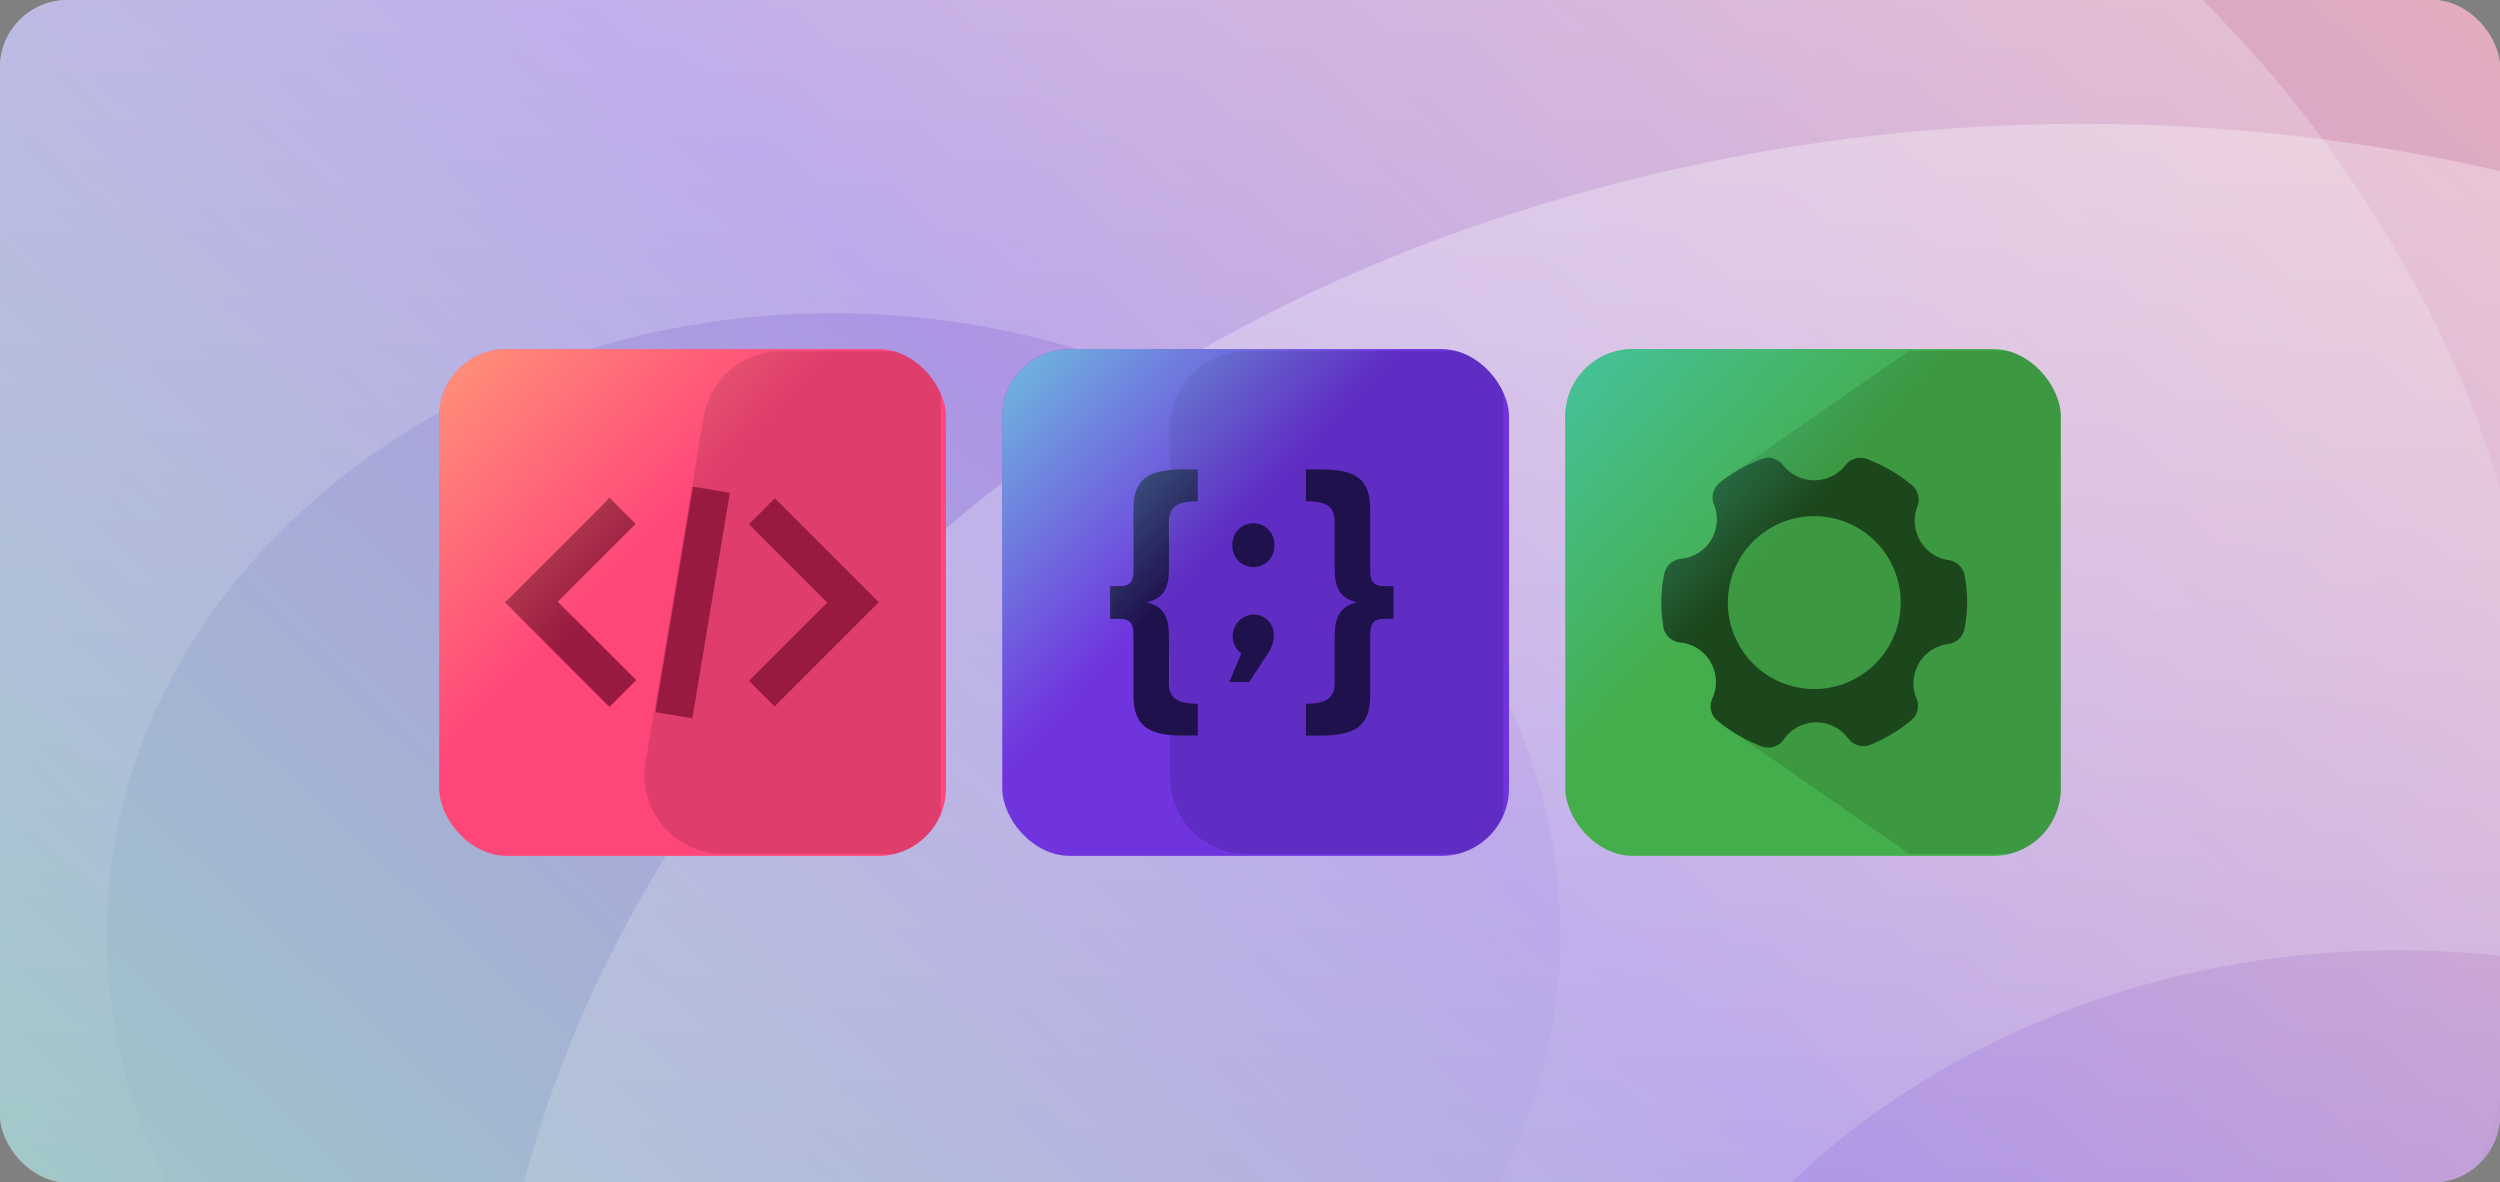
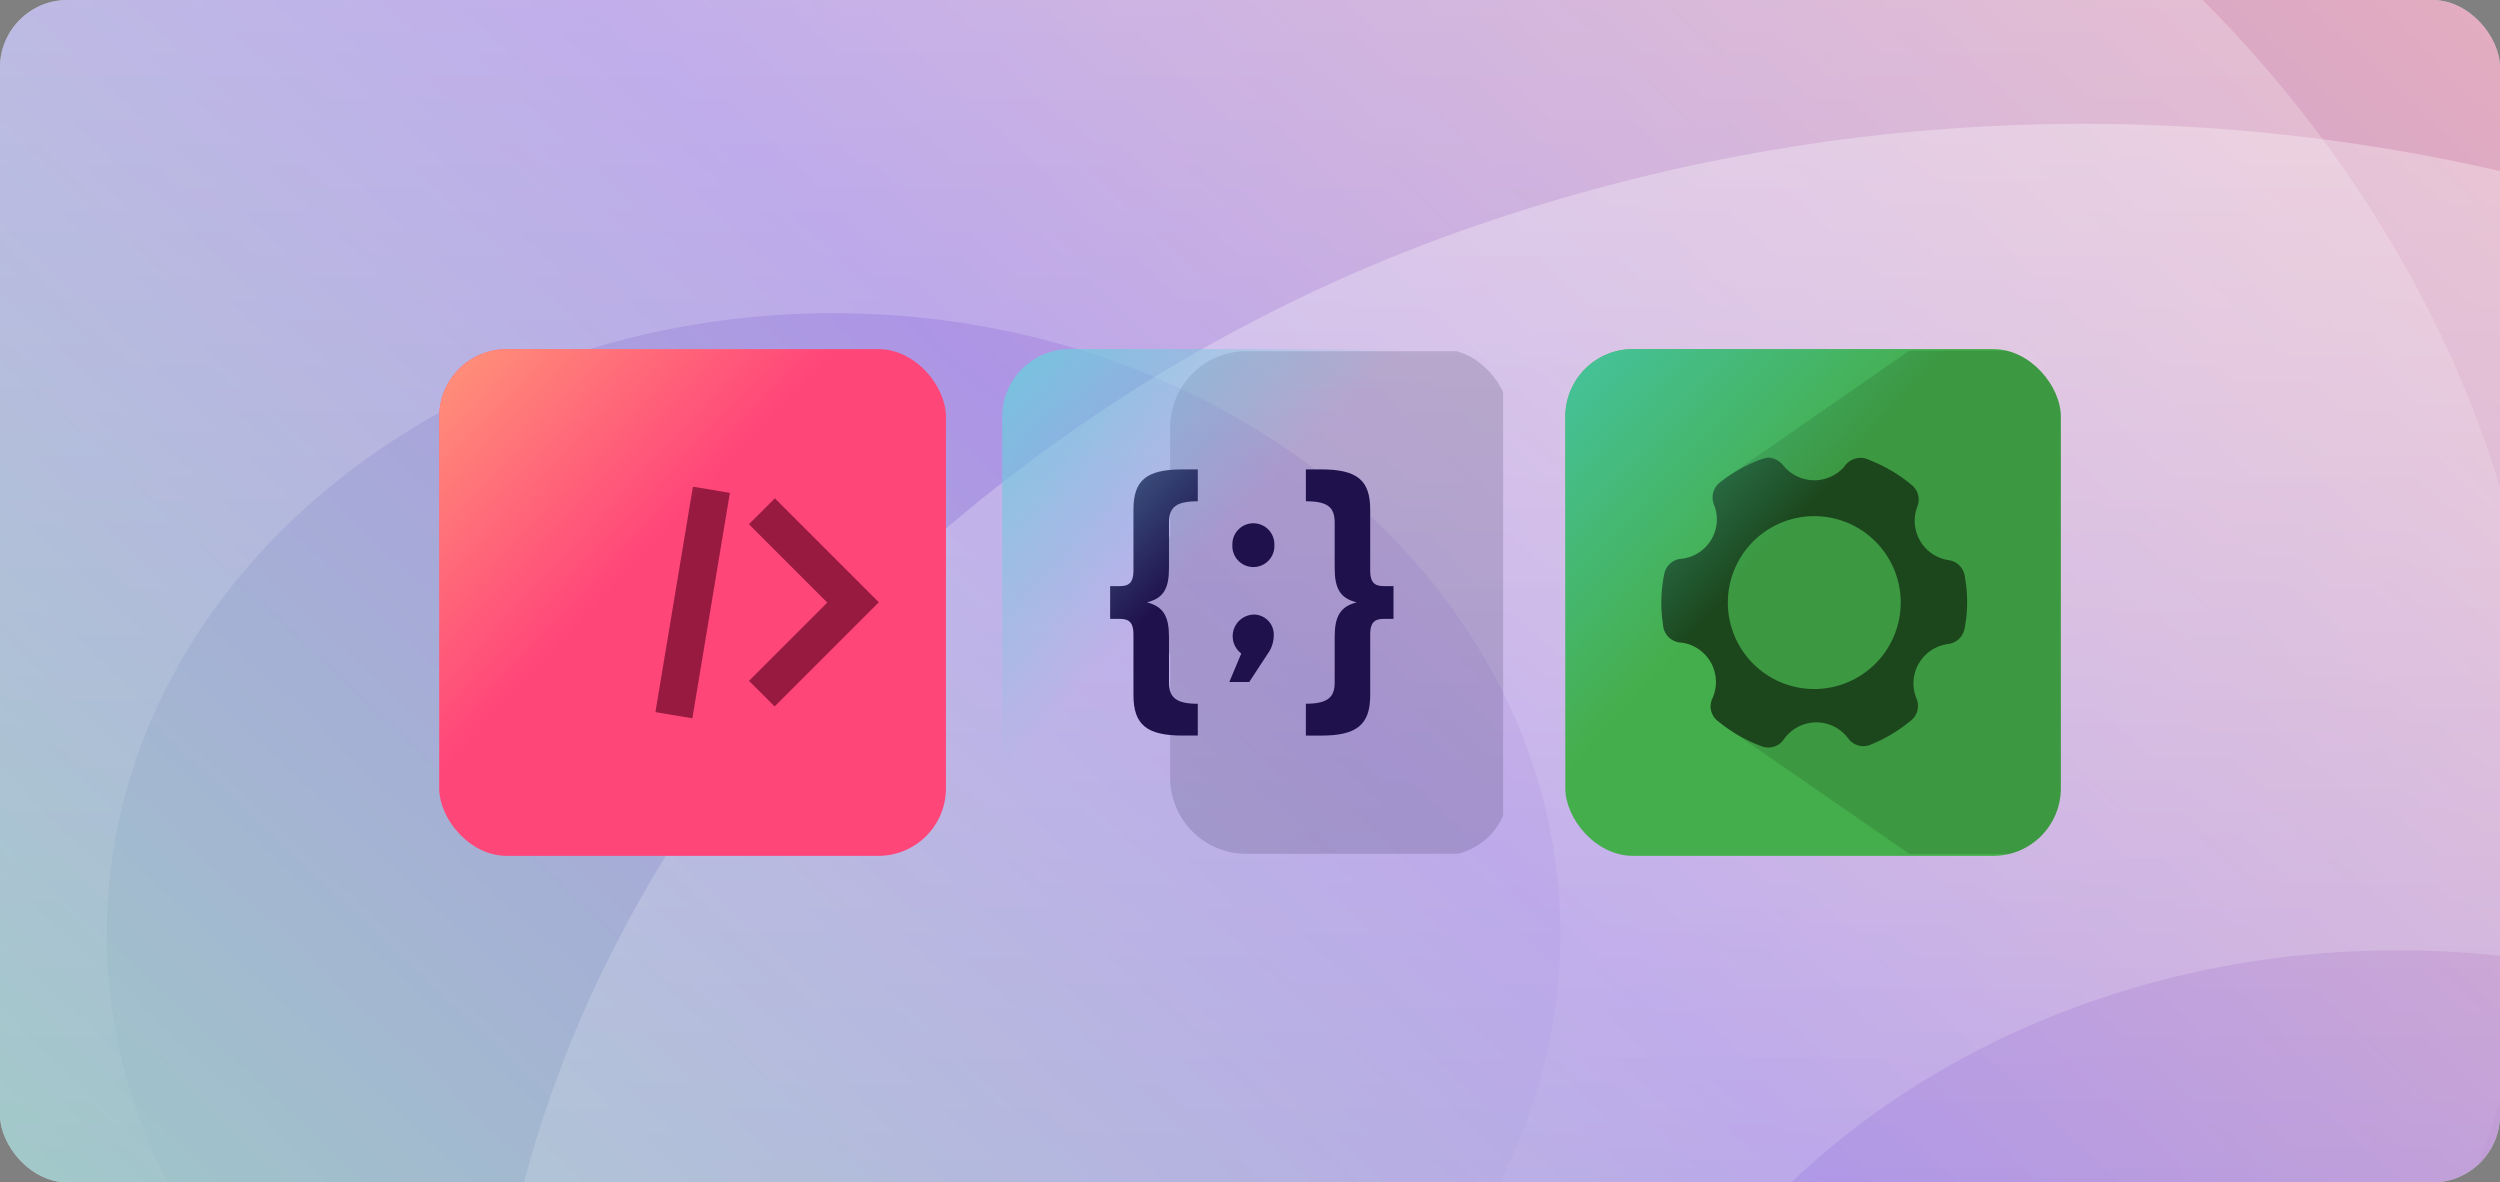
<svg xmlns="http://www.w3.org/2000/svg" xmlns:xlink="http://www.w3.org/1999/xlink" width="222" height="105" viewBox="0 0 222 105">
  <rect x="0" y="0" width="222" height="105" fill="#808080" stroke="none" />
  <defs>
    <linearGradient id="9ie6nushra" x1=".5" y1="1" x2=".5" gradientUnits="objectBoundingBox">
      <stop offset="0" stop-color="#ff7f79" />
      <stop offset="1" stop-color="#ff4679" />
    </linearGradient>
    <linearGradient id="fpvzh9hync" x1="-.053" y1="-.018" x2=".402" y2=".408" gradientUnits="objectBoundingBox">
      <stop offset="0" stop-color="#ffa679" />
      <stop offset="1" stop-color="#ffa179" stop-opacity="0" />
    </linearGradient>
    <linearGradient id="wdsn0jdf6e" x1=".976" x2="0" y2="1" gradientUnits="objectBoundingBox">
      <stop offset="0" stop-color="#ff7379" />
      <stop offset=".502" stop-color="#6f34de" />
      <stop offset="1" stop-color="#45be8b" />
    </linearGradient>
    <linearGradient id="ns6n0uvh7b" x1=".5" x2=".5" y2=".733" gradientUnits="objectBoundingBox">
      <stop offset="0" stop-color="#fff" stop-opacity=".569" />
      <stop offset="1" stop-color="#fff" stop-opacity="0" />
    </linearGradient>
    <linearGradient id="hao2vqxrgg" y1="1" y2=".267" xlink:href="#ns6n0uvh7b" />
    <linearGradient id="5gthlb207j" x1="-.053" y1="-.018" x2=".402" y2=".408" gradientUnits="objectBoundingBox">
      <stop offset="0" stop-color="#6fcade" />
      <stop offset="1" stop-color="#6fcade" stop-opacity="0" />
    </linearGradient>
    <linearGradient id="krvk3pd4wl" x1="-.053" y1="-.018" x2=".402" y2=".408" gradientUnits="objectBoundingBox">
      <stop offset="0" stop-color="#45c5a6" />
      <stop offset="1" stop-color="#45c5a6" stop-opacity="0" />
    </linearGradient>
    <clipPath id="7zidnsexrd">
      <rect width="222" height="105" rx="6" style="fill:#5923eb;opacity:.07" />
    </clipPath>
    <clipPath id="39107xturf">
      <path data-name="Rectangle 826" transform="translate(0 -.001)" style="fill:url(#9ie6nushra)" d="M0 0h222v219H0z" />
    </clipPath>
    <clipPath id="9iq7t83fuh">
      <rect data-name="Rectangle 832" width="45" height="45" rx="6" transform="translate(.089 -.188)" style="opacity:.9;fill:url(#fpvzh9hync)" />
    </clipPath>
    <clipPath id="4gsmvaowhi">
      <rect data-name="Rectangle 835" width="45" height="45" rx="6" transform="translate(.188 -.188)" style="fill:#6f34de" />
    </clipPath>
    <clipPath id="7voinyljek">
      <rect data-name="Rectangle 838" width="44" height="45" rx="6" transform="translate(.287 -.189)" style="fill:#45ae4c" />
    </clipPath>
  </defs>
  <g data-name="XHTML CSS &amp; JavaScript">
    <g>
      <rect data-name="close-up-profile-picture-smiling-young-caucasian-woman-talk-speak-video-call-home-headshot-portrait-happy-millennial-female-look-camera-have-webcam-vi" width="222" height="105" rx="6" style="fill:#ecf7ed" />
      <g data-name="Mask Group 4" style="clip-path:url(#7zidnsexrd)">
        <g data-name="XHTML CSS &amp; JavaScript">
          <path data-name="Rectangle 737" transform="translate(0 -57.001)" style="opacity:.5;fill:url(#wdsn0jdf6e)" d="M0 0h222v219H0z" />
          <g data-name="Mask Group 30" transform="translate(0 -57)" style="clip-path:url(#39107xturf)">
            <path data-name="Subtraction 24" d="M142 242a162.524 162.524 0 0 1-55.273-9.508 145.055 145.055 0 0 1-45.136-25.932 121.531 121.531 0 0 1-30.432-38.46 104.97 104.97 0 0 1 0-94.2 121.534 121.534 0 0 1 30.432-38.459A145.055 145.055 0 0 1 86.727 9.508a165.406 165.406 0 0 1 110.545 0 145.054 145.054 0 0 1 45.136 25.932 121.534 121.534 0 0 1 30.433 38.46 104.971 104.971 0 0 1 0 94.2 121.531 121.531 0 0 1-30.432 38.461 145.055 145.055 0 0 1-45.136 25.932A162.524 162.524 0 0 1 142 242zm27.933-168.608c-39.791 0-72.164 27.586-72.164 61.492s32.373 61.492 72.164 61.492 72.167-27.585 72.167-61.492-32.376-61.492-72.167-61.492z" transform="translate(43 67.999)" style="fill:url(#ns6n0uvh7b);opacity:.55" />
            <path data-name="Subtraction 25" d="M127 0a145.017 145.017 0 0 0-49.434 8.526A129.65 129.65 0 0 0 37.2 31.779 108.933 108.933 0 0 0 9.98 66.267a94.345 94.345 0 0 0 0 84.465 108.935 108.935 0 0 0 27.22 34.489 129.65 129.65 0 0 0 40.368 23.253 147.572 147.572 0 0 0 98.868 0 129.65 129.65 0 0 0 40.364-23.253 108.935 108.935 0 0 0 27.218-34.488 94.345 94.345 0 0 0 0-84.465A108.933 108.933 0 0 0 216.8 31.779a129.651 129.651 0 0 0-40.366-23.253A145.017 145.017 0 0 0 127 0zm24.982 151.189c-35.588 0-64.541-24.736-64.541-55.139s28.953-55.139 64.541-55.139 64.541 24.736 64.541 55.139-28.953 55.139-64.541 55.139z" transform="rotate(180 113 118)" style="fill:url(#hao2vqxrgg);opacity:.55" />
            <path data-name="Subtraction 26" d="M128.5 0a147.069 147.069 0 0 0-50.018 8.6 131.264 131.264 0 0 0-40.845 23.472A109.98 109.98 0 0 0 10.1 66.878a95 95 0 0 0 0 85.244 109.983 109.983 0 0 0 27.539 34.806A131.263 131.263 0 0 0 78.482 210.4a149.677 149.677 0 0 0 100.036 0 131.263 131.263 0 0 0 40.845-23.468 109.983 109.983 0 0 0 27.537-34.81 95 95 0 0 0 0-85.244 109.981 109.981 0 0 0-27.539-34.806A131.263 131.263 0 0 0 178.518 8.6 147.069 147.069 0 0 0 128.5 0zm25.277 152.583c-36.008 0-65.3-24.964-65.3-55.648s29.295-55.648 65.3-55.648 65.3 24.964 65.3 55.648-29.291 55.648-65.3 55.648z" transform="translate(18 -73.001)" style="opacity:.75;fill:url(#hao2vqxrgg)" />
          </g>
        </g>
      </g>
    </g>
    <g data-name="Group 520">
      <g data-name="Mask Group 32" transform="translate(38.911 31.189)" style="clip-path:url(#9iq7t83fuh)">
        <g data-name="Group 529">
          <g data-name="Group 528">
            <rect data-name="Rectangle 830" width="45" height="45" rx="6" transform="translate(.089 -.188)" style="fill:#ff4679" />
            <g data-name="Group 526">
-               <path data-name="Path 8407" d="M474.628 167.645v-40.157a2.235 2.235 0 0 0-2.235-2.235h-11.929a6.977 6.977 0 0 0-6.881 5.818c-1.32 7.831-3.675 21.8-5.168 30.673a6.978 6.978 0 0 0 6.882 8.136h17.1a2.235 2.235 0 0 0 2.231-2.235z" transform="translate(-430.001 -125.253)" style="opacity:.15;fill:#2d0b1d" />
-             </g>
+               </g>
            <g data-name="Group 527">
-               <path data-name="Path 8408" d="M338.055 250.271a3.108 3.108 0 0 0 .295-.232q4.369-4.364 8.732-8.732a2.361 2.361 0 0 0 .218-.29l2.344 2.34-6.914 6.913 6.964 6.963-2.377 2.378-9.261-9.274z" transform="translate(-332.11 -228.028)" style="fill:#991a41" />
              <path data-name="Path 8409" d="m537.968 250.938-6.959-6.959 2.305-2.3 9.231 9.231-9.251 9.251-2.279-2.272z" transform="translate(-503.417 -228.618)" style="fill:#991a41" />
              <path data-name="Path 8410" d="m460.337 232.48 3.282.546-3.33 20.021-3.282-.547z" transform="translate(-437.717 -220.45)" style="fill:#991a41" />
            </g>
            <rect data-name="Rectangle 831" width="45" height="45" rx="6" transform="translate(.089 -.188)" style="opacity:.9;fill:url(#fpvzh9hync)" />
          </g>
        </g>
      </g>
      <g data-name="Mask Group 33" transform="translate(88.812 31.188)" style="clip-path:url(#4gsmvaowhi)">
        <g data-name="Group 534">
-           <rect data-name="Rectangle 833" width="45" height="45" rx="6" transform="translate(.188 -.188)" style="fill:#6f34de" />
          <g data-name="Group 530">
            <path data-name="Path 8411" d="M945.591 168.114v-40.157a2.235 2.235 0 0 0-2.235-2.235H922.78a6.757 6.757 0 0 0-6.757 6.757v9.633l-2.4 5.824 2.4 4.786v10.871a6.757 6.757 0 0 0 6.757 6.757h20.577a2.235 2.235 0 0 0 2.234-2.236z" transform="translate(-900.926 -125.722)" style="fill:#0d082b;opacity:.15" />
          </g>
          <g data-name="Group 533">
            <g data-name="Group 531">
              <path data-name="Path 8412" d="M985.773 271.731a2.784 2.784 0 0 1-.517 1.55l-1.659 2.53h-1.768l1.061-2.53a1.924 1.924 0 0 1 1.061-3.455 1.779 1.779 0 0 1 1.822 1.905zm-3.672-8.106a1.864 1.864 0 1 1 3.727 0 1.867 1.867 0 1 1-3.727 0z" transform="translate(-961.477 -246.44)" style="fill:#1f114c" />
            </g>
            <g data-name="Group 532">
              <path data-name="Path 8413" d="M890.777 231.069c1.469.381 1.959 1.251 1.959 3.074v4.057c0 1.333.653 1.877 2.557 1.877v2.823h-1.361c-3.182 0-4.351-.979-4.351-3.59v-5.41c0-.979-.354-1.36-1.17-1.36h-.9v-2.911h.9c.816 0 1.17-.381 1.17-1.36v-5.44c0-2.611 1.169-3.563 4.351-3.563h1.361v2.829c-1.9 0-2.557.517-2.557 1.877v4.053c0 1.82-.49 2.691-1.959 3.044z" transform="translate(-877.742 -208.77)" style="fill:#1f114c" />
              <path data-name="Path 8414" d="M1050.222 229.628v2.911h-.9c-.816 0-1.17.381-1.17 1.36v5.413c0 2.611-1.17 3.59-4.352 3.59h-1.36v-2.829c1.9 0 2.557-.544 2.557-1.877v-4.053c0-1.823.489-2.693 1.959-3.074-1.469-.354-1.959-1.224-1.959-3.047v-4.052c0-1.36-.653-1.877-2.557-1.877v-2.829h1.36c3.182 0 4.352.952 4.352 3.563v5.44c0 .979.354 1.36 1.17 1.36z" transform="translate(-1015.29 -208.77)" style="fill:#1f114c" />
            </g>
          </g>
          <rect data-name="Rectangle 834" width="45" height="45" rx="6" transform="translate(.188 -.188)" style="fill:url(#5gthlb207j)" />
        </g>
      </g>
      <g data-name="Mask Group 34" transform="translate(138.713 31.189)" style="clip-path:url(#7voinyljek)">
        <g data-name="Group 535" transform="translate(0 -.051)">
          <rect data-name="Rectangle 836" width="44" height="45" rx="6" transform="translate(.287 -.138)" style="fill:#45ae4c" />
          <path data-name="Path 8415" d="M1465.55 129.906a2.235 2.235 0 0 0-2.235-2.235h-11.629l-16.267 11.277a3.867 3.867 0 0 0-1.091 1.153l.206.454c-.006.073-.01.146-.01.217l1.432 4.378-.594 4.553v.623l.594 4.474-1.844 4.36a.338.338 0 0 0-.07.227.33.33 0 0 0 .049.154l.514.837a1.968 1.968 0 0 0 .458.484l16.622 11.494h11.629a2.235 2.235 0 0 0 2.235-2.235z" transform="translate(-1420.847 -127.671)" style="fill:#205922;opacity:.25" />
          <path data-name="Path 8416" d="M1404.437 212.292a1.836 1.836 0 0 1 1.352.7 3.542 3.542 0 0 0 5.427.1 1.727 1.727 0 0 1 2.283-.553 13.3 13.3 0 0 1 3.636 2.142 1.669 1.669 0 0 1 .557 1.973 3.532 3.532 0 0 0 2.752 4.743 1.67 1.67 0 0 1 1.467 1.463 12.325 12.325 0 0 1-.021 4.608 1.694 1.694 0 0 1-1.456 1.383 3.522 3.522 0 0 0-2.824 4.817 1.669 1.669 0 0 1-.539 2.024 13.58 13.58 0 0 1-3.481 2.077 1.661 1.661 0 0 1-2.025-.529 3.521 3.521 0 0 0-5.721.071 1.673 1.673 0 0 1-2.058.587 13.6 13.6 0 0 1-3.73-2.148 1.656 1.656 0 0 1-.542-2.111 3.527 3.527 0 0 0-1.265-4.347 3.426 3.426 0 0 0-1.464-.561 1.7 1.7 0 0 1-1.676-1.636 12.488 12.488 0 0 1 .109-4.442 1.666 1.666 0 0 1 1.525-1.372 3.52 3.52 0 0 0 2.906-4.787 1.682 1.682 0 0 1 .6-2.056 13.336 13.336 0 0 1 3.537-1.977 5.872 5.872 0 0 1 .651-.169zm11.784 12.865a7.676 7.676 0 1 0-7.687 7.69 7.686 7.686 0 0 0 7.687-7.69z" transform="translate(-1386.149 -202.799)" style="fill:#1c471d" />
          <rect data-name="Rectangle 837" width="44" height="45" rx="6" transform="translate(.287 -.138)" style="fill:url(#krvk3pd4wl)" />
        </g>
      </g>
    </g>
  </g>
</svg>